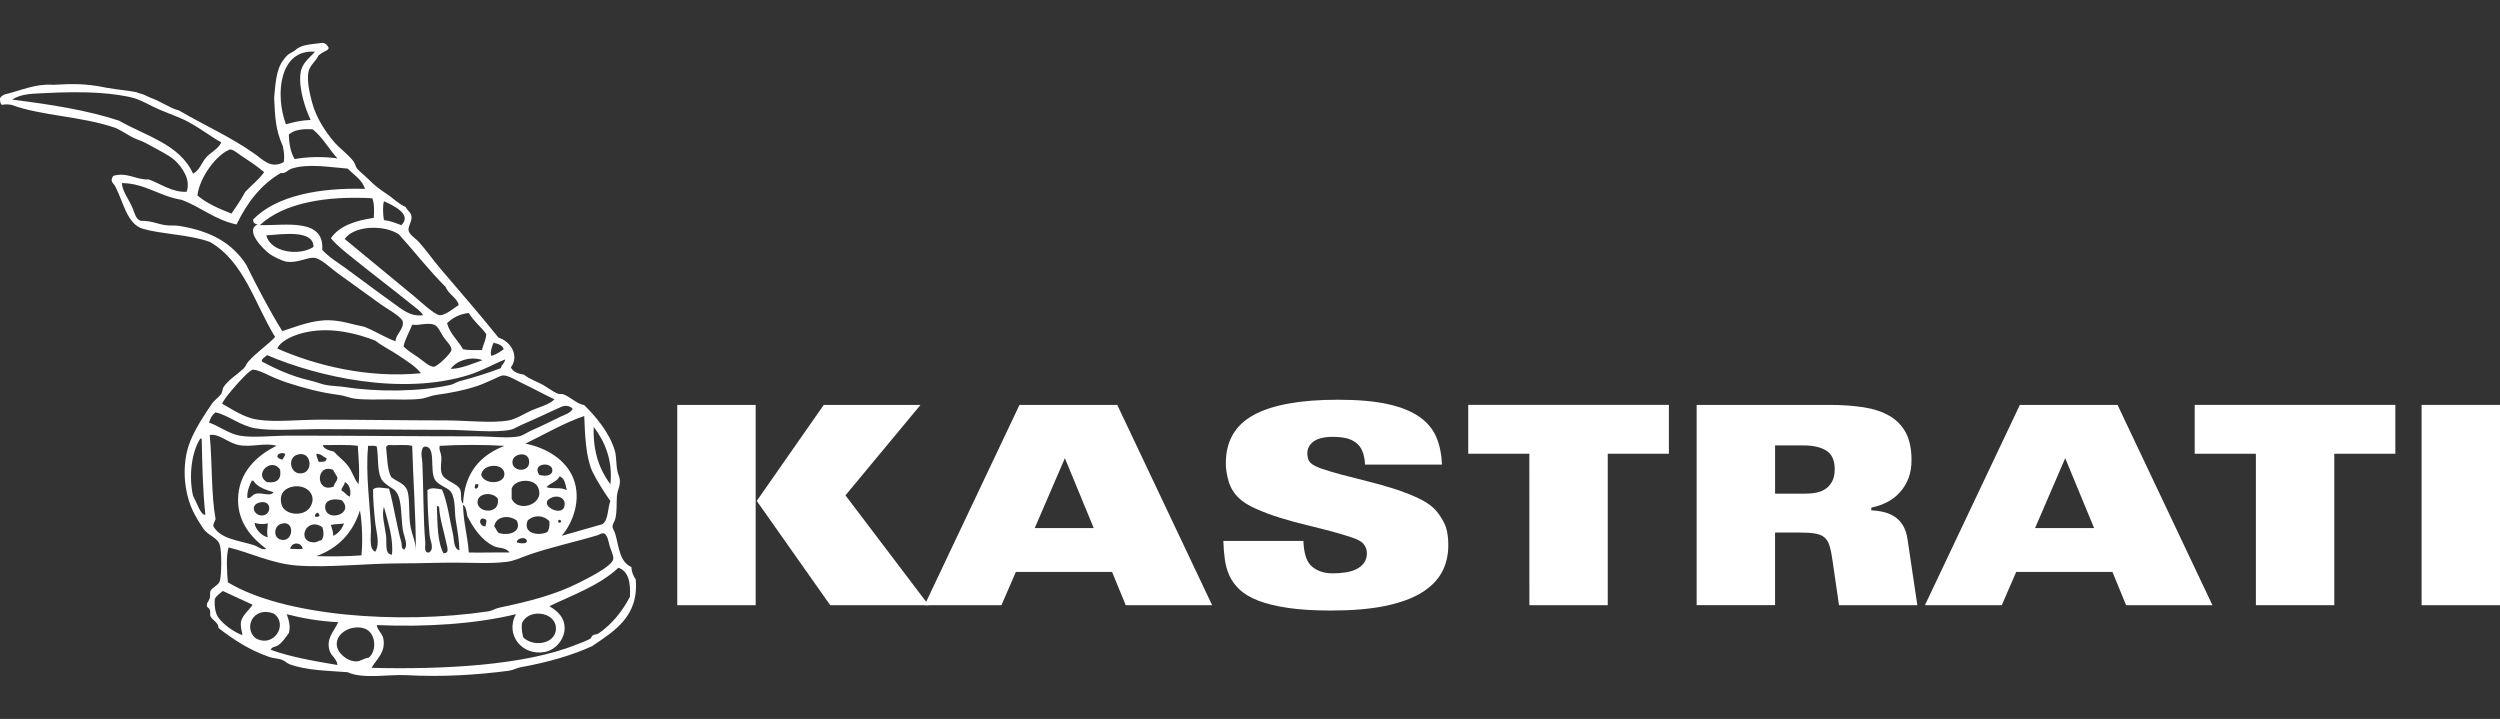
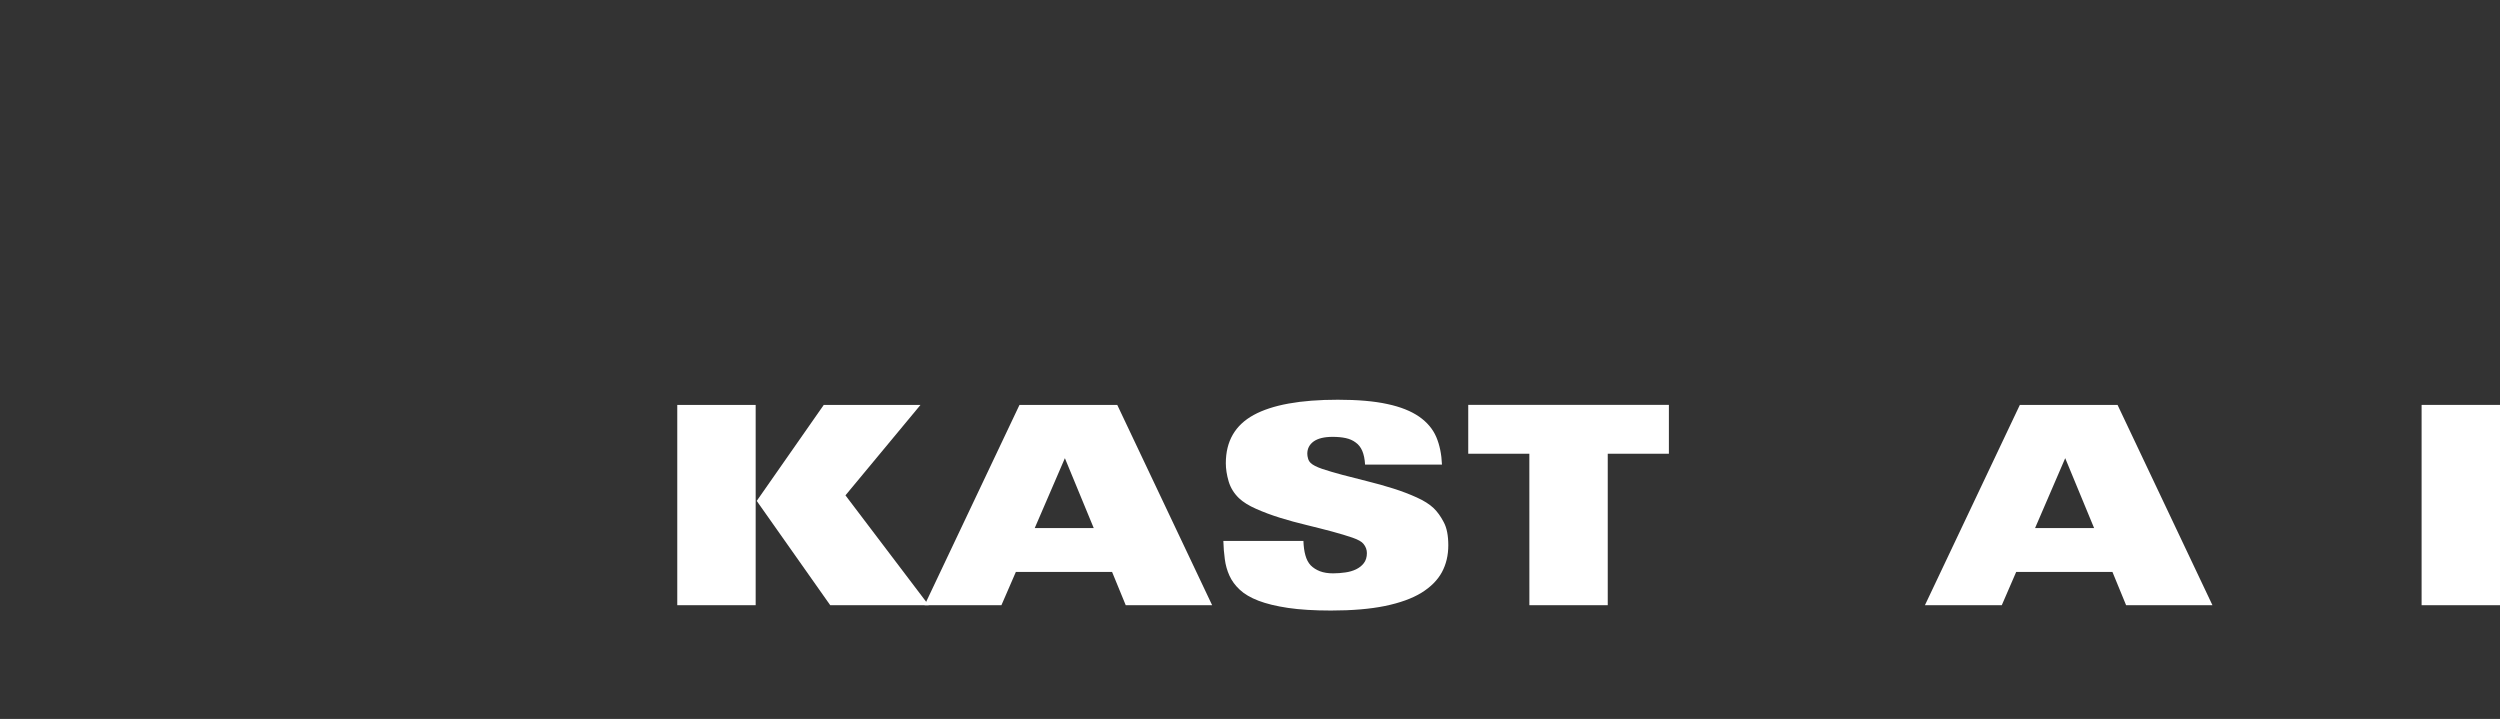
<svg xmlns="http://www.w3.org/2000/svg" id="Layer_1" x="0px" y="0px" width="153px" height="44px" viewBox="0.5 0 153 44" xml:space="preserve">
  <rect x="0.5" y="0" width="153" height="44" fill="#333333" stroke="none" />
  <g>
    <g>
-       <path fill="#FFFFFF" d="M20.62,2.943c-0.133,0.224-0.164,0.095-0.621,0.444c-0.188,0.396-0.544,0.605-0.624,1.022   c-0.105,0.567,0.1,1.398,0.226,1.866c0.243,0.917,0.813,1.794,1.374,2.442c0.341,0.392,0.809,0.707,1.158,1.155   c0.103,0.132,0.118,0.319,0.221,0.444c0.158,0.194,0.473,0.428,0.71,0.667c0.402,0.403,0.63,0.572,1.11,0.888   c0.418,0.276,0.673,0.583,1.154,0.8c0.154,0.283,0.316,0.306,0.354,0.575c0.047,0.297-0.208,0.565-0.179,0.848   c0.031,0.264,0.429,0.484,0.667,0.754c0.398,0.448,0.814,1.036,1.288,1.6c1.182,1.392,2.421,2.803,3.552,4.216   c0.683,0.194,1.314,1.062,0.757,1.822c0.135,0.278,0.442,0.388,0.8,0.444c0.346,0.28,0.801,0.42,1.155,0.621   c0.302,0.173,0.58,0.394,0.888,0.532c0.104,0.051,0.25,0.012,0.358,0.045c0.453,0.161,0.793,0.573,1.287,0.667   c0.701,0.689,1.522,1.651,1.864,2.754c0.122,0.401,0.072,0.875,0.178,1.333c0.051,0.214,0.17,0.367,0.135,0.712   c-0.028,0.246-0.156,0.476-0.176,0.752c-0.034,0.436,0.012,0.92-0.092,1.379c-0.04,0.189-0.176,0.327-0.176,0.488   c-0.002,0.158,0.123,0.294,0.176,0.487c0.218,0.807,0.268,1.702,0.978,2.002c0.014,0.326,0.125,0.553,0.264,0.754   c0.205,2.289-1.337,3.178-2.661,4.085c-1.199,0.553-2.707,0.993-4.353,1.29c-0.254,0.041-0.481,0.184-0.756,0.22   c-1.947,0.255-4.083,0.391-6.262,0.269c-1.054-0.061-2.646,0.259-3.6-0.18c-1.245-0.095-2.527-0.109-3.552-0.488   c-0.161-0.06-0.279-0.203-0.447-0.263c-0.255-0.101-0.538-0.089-0.797-0.183c-1.198-0.417-2.172-1.042-3.105-1.773   c0.002-0.328-0.358-0.462-0.491-0.712c-0.044-0.08,0.014-0.258-0.044-0.399c-0.072-0.177-0.172-0.105-0.178-0.266   c-0.011-0.196,0.104-0.212,0.178-0.444c0.038-0.125-0.003-0.35,0.044-0.443c0.128-0.261,0.498-0.335,0.575-0.621   c0.104-0.373,0.119-1.752,0-2.18c-0.127-0.47-0.695-0.568-1.021-1.021c-0.486-0.752-0.88-1.365-1.065-2.53   c-0.135-0.845-0.093-1.913,0.267-2.799c0.331-0.815,0.847-1.601,1.332-2.311c0.16-0.232,0.429-0.387,0.578-0.623   c0.071-0.107,0.06-0.288,0.134-0.397c0.309-0.463,0.856-0.771,1.244-1.154c0.11-0.111,0.166-0.288,0.268-0.401   c0.529-0.598,1.187-1.009,1.642-1.509c-1.244-2.027-1.907-4.634-3.996-5.817c-1.244-0.454-2.929-0.466-4.088-0.802   c-0.982-0.287-1.189-1.618-1.688-2.575c-0.148-0.285-0.361-0.301-0.133-0.667c0.867-0.245,1.371,0.253,2.179,0.222   c0.729,0.262,1.423,0.794,2.308,0.754c0.281-0.732-0.273-1.525-0.753-1.955c-0.347-0.307-1.117-0.674-1.733-1.022   c-0.175-0.097-0.34-0.148-0.625-0.265C8.389,8.319,7.995,8.018,7.634,7.859C7.61,7.845,7.586,7.838,7.563,7.826   C5.438,7.099,3.06,7.099,1.216,6.42C1.198,6.418,1.182,6.417,1.163,6.412C0.98,6.382,0.791,6.375,0.614,6.423   C0.493,6.276,0.513,6.261,0.5,6.01c0.043-0.075,0.105-0.133,0.177-0.176c0.025-0.016,0.052-0.031,0.078-0.045   c1.114-0.275,1.907-0.672,2.979-0.599c0.019,0,0.034,0,0.052-0.001C4.975,5.12,5.749,5.116,6.915,5.349   c0.017,0.005,0.034,0.007,0.052,0.012c0.853,0.153,1.249,0.153,1.896,0.283c0.021,0.01,0.041,0.019,0.06,0.027   c0.021,0.01,0.039,0.02,0.059,0.024C9.104,5.74,9.244,5.757,9.356,5.819c0.196,0.1,0.396,0.18,0.647,0.278   c0.178,0.069,0.351,0.186,0.534,0.266c0.335,0.151,0.423,0.257,0.935,0.406c1.488,0.876,3.104,1.588,4.572,2.616   c0.567,0.397,1.028,0.971,1.822,0.533c0.052-0.3,0.021-0.598-0.042-0.893c-0.005-0.031-0.012-0.06-0.019-0.091   c-0.467-1.041-0.467-1.833-0.527-2.927c0.004-0.025,0.004-0.052,0.005-0.078c0.063-0.666,0.108-1.672,0.535-2.223   c0.021-0.026,0.037-0.056,0.058-0.081c0.074-0.105,0.159-0.202,0.256-0.284c0.071-0.058,0.203-0.124,0.326-0.193   c0.02-0.012,0.04-0.025,0.059-0.036c0.408-0.377,0.805-0.377,1.723-0.489c0.024,0.002,0.048,0.007,0.071,0.013   C20.433,2.668,20.536,2.755,20.62,2.943z M18,7.608c0.459-0.133,0.938-0.247,1.511-0.266c-0.299-0.631-0.745-1.893-0.621-2.844   c0.08-0.65,0.538-0.93,0.886-1.331C17.605,2.996,17.318,5.782,18,7.608z M12.049,7.474c-0.582-0.314-1.237-0.527-1.866-0.799   C9.744,6.485,9.153,6.131,8.715,6.009C8.162,5.852,7.371,5.747,6.673,5.696c-1.092-0.079-2.298-0.057-3.375,0   c-0.74,0.041-1.503,0.023-2.045,0.401c2.315,0.292,4.572,0.641,6.531,1.288c1.647,0.939,3.729,1.455,4.53,3.241   c0.38-0.183,0.511-0.627,0.755-0.933c0.298-0.374,0.762-0.538,0.977-0.977C13.396,8.355,12.771,7.865,12.049,7.474z M19.644,7.918   C19,7.866,18.498,7.956,18.178,8.229c0.012,0.607,0.121,1.122,0.354,1.509c0.804-0.152,1.771-0.163,2.62-0.045   C20.629,9.123,20.25,8.409,19.644,7.918z M15.248,9.518c-0.271-0.179-0.541-0.426-0.712-0.357   c-0.802,0.328-1.82,1.685-1.954,2.799c0.572,0.491,1.319,0.811,2.086,1.112c0.295-0.431,0.592-0.865,0.842-1.334   c0.382-0.404,0.829-0.742,1.156-1.202C16.183,10.133,15.775,9.868,15.248,9.518z M21.775,10.318c-1.1-0.084-2.406-0.325-3.42,0   c-0.239,0.077-0.396,0.332-0.666,0.267c-1.237,0.717-2.073,1.834-2.712,3.152c-1.342-0.284-2.181-1.075-3.374-1.51   c-1.316-0.208-2.264-1.021-3.645-1.021c0.018,0.497,0.458,1.029,0.666,1.554c0.133,0.329,0.189,0.655,0.489,0.754   c0.631-0.013,1.039,0.198,1.512,0.266c0.278,0.042,0.576,0.001,0.844,0.045c1.924,0.313,3.212,1.03,4.088,2.353   c0.696,1.403,1.418,2.79,2.219,4.087c0.828-0.258,1.817-0.694,2.89-0.665c0.757,0.019,1.449,0.27,2.13,0.399   c0.669,0.265,1.228,0.636,1.909,0.89c0.005-0.43,0.524-0.743,0.446-1.201c-0.051-0.295-0.97-0.794-1.288-1.021   c-0.958-0.688-1.695-1.215-2.71-1.954c-0.452-0.33-1.012-0.893-1.42-0.933c-0.458-0.048-1.041,0.363-1.776,0.22   c-0.166-0.031-0.736-0.301-0.933-0.442c-0.438-0.319-1.565-1.47-0.758-1.821c-0.157-0.033-0.294-0.088-0.267-0.312   c1.42-1.453,4.037-1.944,6.842-1.867C22.651,10.981,22.159,10.705,21.775,10.318z M16.402,13.781   c1.547,0.027,3.965-0.456,3.818,1.51c0.422,0.459,0.952,0.771,1.42,1.111c0.989,0.717,1.844,1.377,2.843,2.085   c0.64,0.455,1.109,0.907,1.909,0.801c-0.153-0.267-0.438-0.435-0.665-0.624c-1.196-0.973-2.428-1.891-3.597-2.841   c-0.476-0.385-0.99-0.772-1.379-1.245c0.527-0.766,1.503-1.076,2.622-1.244c0.029-0.299,0.045-0.919-0.091-1.2   C20.46,11.976,17.849,12.418,16.402,13.781z M23.997,13.47c0.411,0.047,0.729,0.187,1.065,0.311   c0.695-0.665-0.515-1.216-1.065-1.466C23.911,12.617,23.94,13.165,23.997,13.47z M27.771,17.558   c-1.011-1.003-1.89-2.143-2.843-3.2c-0.862-0.612-2.748-0.578-3.332,0.268c1.279,1.055,2.887,2.376,4.308,3.554   c0.249,0.207,1.194,1.094,1.506,1.111c0.353,0.019,0.958-0.503,1.159-0.623C28.515,18.264,27.934,18.004,27.771,17.558z    M16.801,14.404c0.231,1.01,1.965,1.302,2.885,0.709C19.693,14.051,17.838,14.33,16.801,14.404z M27.859,19.778   c0.187,0.675,0.673,1.044,0.979,1.599c0.33,0.067,0.762,0.042,1.155,0.045c0.077-0.335,0.242-0.583,0.266-0.979   c-0.331-0.457-0.778-0.789-1.069-1.287C28.603,19.217,28.194,19.461,27.859,19.778z M26.086,21.867   c0.266,0.179,0.705,0.602,0.975,0.576c0.222-0.022,1.048-0.82,1.067-1.021c0.021-0.25-0.284-0.501-0.488-0.8   c-0.16-0.231-0.323-0.674-0.579-0.754c-0.462-0.143-0.918,0.078-1.333,0c-0.17,0.453-0.417,0.829-0.533,1.332   C25.404,21.422,25.73,21.627,26.086,21.867z M24.929,21.777c-0.479-0.331-1.021-0.578-1.467-0.935   c-1.12-0.431-2.626-0.821-4.128-0.53c-0.744,0.141-1.633,0.495-1.865,1.019c2.33,1.03,5.546,1.832,8.793,1.511   C25.916,22.397,25.397,22.1,24.929,21.777z M30.57,21.777c0.309-0.075,0.523-0.247,0.755-0.401   c-0.075-0.262-0.343-0.335-0.621-0.399C30.625,21.189,30.471,21.534,30.57,21.777z M16.533,22.131   c0.807,0.427,1.833,0.907,2.933,1.154c0.416,0.096,0.652,0.205,0.936,0.267c0.335,0.076,0.793,0.072,1.198,0.134   c1.959,0.308,4.578,0.298,6.483-0.134c0.187-0.042,0.365-0.176,0.533-0.218c0.939-0.251,1.769-0.512,2.534-0.802   c0.037-0.227,0.24-0.288,0.265-0.533c-0.692,0.269-1.373,0.676-2.177,0.933c-4.142,1.319-9.347,0.114-12.394-1.199   C16.735,21.848,16.459,21.98,16.533,22.131z M28.083,22.577c0.646-0.009,1.356-0.333,1.953-0.536   C29.258,21.767,28.398,22.104,28.083,22.577z M32.481,23.463c-0.382-0.178-0.877-0.503-1.198-0.486   c-0.177,0.01-0.479,0.203-0.759,0.311c-0.253,0.104-0.527,0.236-0.754,0.313c-0.856,0.288-1.623,0.434-2.62,0.575   c-0.29,0.043-0.58,0.188-0.845,0.223c-0.688,0.088-1.412,0.045-2.043,0.045c-0.683,0-1.39,0.035-2.042-0.045   c-0.298-0.032-0.62-0.182-0.935-0.223c-1.285-0.165-2.232-0.449-3.199-0.754c-0.231-0.073-0.493-0.183-0.711-0.267   c-0.479-0.19-0.96-0.492-1.377-0.533c-0.197-0.02-0.936,0.818-1.108,1.021c-0.314,0.361-0.644,0.74-0.8,1.064   c0.594,0.323,1.327,0.85,2.175,0.977c1.092,0.168,2.47,0,3.822,0c2.593,0,5.165,0.045,7.684,0.045c1.319,0,2.815,0.188,3.865,0   c0.472-0.086,0.966-0.43,1.419-0.621c0.521-0.225,1.061-0.343,1.379-0.669C33.775,24.131,33.17,23.79,32.481,23.463z    M34.879,24.887c-0.665,0.291-1.614,0.758-2.352,1.065c-0.272,0.11-0.563,0.31-0.802,0.354c-1.019,0.198-2.556,0-3.907,0   c-2.677,0-5.299-0.044-7.863-0.044c-1.372,0-2.751,0.125-3.817-0.047c-0.917-0.146-1.739-0.842-2.443-0.976   c-0.208,0.134-0.317,0.363-0.403,0.621c0.604,0.213,1.236,0.692,1.869,0.801c0.851,0.146,1.991,0,3.064,0   c4.05,0,7.813,0.044,11.462,0.044c0.904,0,1.897,0.136,2.574,0c0.24-0.044,0.552-0.277,0.846-0.399   c0.615-0.26,1.146-0.548,1.687-0.8c0.278-0.131,0.626-0.225,0.756-0.488C35.356,24.798,35.036,24.815,34.879,24.887z    M32.657,27.151c1.271,0.248,2.479,0.976,2.934,2.131c0.507,1.3-0.021,2.694-0.713,3.51c0.833-0.235,1.652-0.479,2.486-0.71   c0.381-0.256,0.313-0.962,0.489-1.422c-0.4-0.574-0.785-1.169-1.109-1.82c-0.399-0.895-0.444-2.262-0.488-3.379   C35.066,25.857,33.821,26.582,32.657,27.151z M37.855,29.637c0.167-1.502-0.377-2.673-1.021-3.509   C36.782,27.69,37.214,28.771,37.855,29.637z M15.112,27.237c-0.624-0.119-1.183-0.688-1.731-0.621   c-0.025,0.006-0.055,0.006-0.043,0.047c0.157,1.661,0.079,3.561,0.355,5.106c-0.038,0.155-0.15,0.235-0.134,0.443   c0.471,0.794,1.517,0.847,2.486,1.154c0.271,0.089,0.465,0.313,0.756,0.225c-0.91-0.674-1.745-1.627-1.733-3.021   c0.02-1.674,1.172-2.709,2.355-3.286C16.713,27.071,15.895,27.392,15.112,27.237z M12.314,30.349   c0.215,0.353,0.46,1.205,0.755,1.154c-0.16-1.453-0.19-3.033-0.222-4.618c-0.012-0.032-0.038-0.053-0.088-0.044   C12.229,27.649,12.039,29.126,12.314,30.349z M20.267,27.237c-0.012,0.199,0.384,0.349,0.664,0.399   c0.267,0.301,0.595,0.528,0.845,0.846c0.284,0.355,0.373,0.792,0.666,1.155c0.085-0.713-0.002-1.623-0.045-2.353   C21.775,27.192,20.823,27.251,20.267,27.237z M24.263,27.237c-0.063,0.029-0.109,0.067-0.135,0.135   c0.075,0.638,0.063,1.362,0.313,1.824c0.301,0.257,0.811,0.371,0.976,0.797c0.2,0.518,0.058,1.521,0.221,2.31   c0.092,0.433,0.298,0.868,0.311,1.377c0.007-2.014-0.172-4.438-0.221-6.395C25.327,27.185,24.737,27.267,24.263,27.237z    M27.411,27.285c-0.06,0.247,0.071,0.405,0.093,0.619c0.039,0.35-0.093,0.781,0.046,1.113c0.175,0.427,0.938,0.55,1.108,0.935   c0.129,0.287-0.031,0.62,0.18,0.889c0.087-1.94,1.075-2.983,2.53-3.554C30.152,27.209,28.634,27.211,27.411,27.285z M23.02,27.285   c0,0.045,0,0.087,0,0.134c-0.145,1.519,0.116,3.456,0.179,4.841c0.025,0.585-0.148,1.311,0.266,1.509   c0.307-0.495,0.065-1.181,0-1.775c-0.075-0.702-0.14-1.431-0.132-2.043c0.209-0.199,0.634-0.076,0.977-0.045   c0.29,1.022,0.489,2.387,0.755,3.287c0.043,0.152-0.029,0.397,0.176,0.44c0.263-0.283-0.016-0.774-0.087-1.196   c-0.153-0.95,0-2.166-0.623-2.531c-0.229-0.137-0.609-0.396-0.711-0.623c-0.253-0.571-0.14-1.28-0.263-1.953   C23.443,27.243,23.194,27.3,23.02,27.285z M28.396,31.857c-0.092-0.504,0.006-1.334-0.313-1.773   c-0.185-0.252-0.771-0.375-0.978-0.752c-0.32-0.585,0.104-2.056-0.621-2c-0.063,0.021-0.108,0.063-0.134,0.131   c-0.115,0.308-0.015,0.557,0,0.893c0.071,1.63,0.051,3.377,0.177,4.841c0.02,0.2-0.113,0.628,0.224,0.622   c0.359-0.226,0.08-0.702,0.042-1.065c-0.081-0.87-0.132-1.955-0.134-2.754c0.202-0.192,0.583-0.098,0.892-0.043   c0.328,0.724,0.491,1.976,0.667,2.707c0.086,0.363,0.018,0.896,0.398,1.021C28.603,33.09,28.502,32.489,28.396,31.857z    M17.47,27.951c0.052,0.107,0.181,0.142,0.307,0.178c0.066-0.114,0.158-0.199,0.179-0.356   C17.767,27.688,17.479,27.729,17.47,27.951z M18.846,28.972c0.871,0.042,0.763-1.414-0.135-1.153   C18.097,27.993,18.236,28.943,18.846,28.972z M20,28.262c0.244,0.006,0.497,0.02,0.488-0.222   c-0.218-0.078-0.322-0.271-0.624-0.268C19.861,27.984,19.963,28.089,20,28.262z M31.861,28.305c0.018,0.547,0.95,0.62,1.022,0.045   c0.047-0.422-0.264-0.601-0.582-0.531C31.975,27.886,31.851,28.104,31.861,28.305z M17.646,28.751   c-0.499-0.808-1.662,0.259-0.803,0.755C17.44,29.582,17.726,29.353,17.646,28.751z M34.301,28.84   c0.096-0.62-1.306-0.531-0.8,0.221C33.858,29.167,34.258,29.115,34.301,28.84z M31.369,28.972   c-0.057-0.651-1.318-0.614-1.422,0.091C30.139,29.69,31.426,29.646,31.369,28.972z M20.931,29.771   c0.025-0.229,0.206-0.295,0.222-0.533c-0.069-0.179-0.193-0.309-0.267-0.484C19.797,28.33,19.799,30.241,20.931,29.771z    M34.745,29.151c-0.146,0.338-0.576,0.398-0.799,0.664c0.399,0.135,0.826-0.027,1.243,0.179   C35.1,29.655,35.068,29.254,34.745,29.151z M15.999,29.415c-0.029,0-0.059,0-0.089,0c-0.144,0.285-0.321,0.726-0.266,1.066   c0.24,0.024,0.262-0.205,0.534-0.271c0.358-0.078,0.865,0.201,1.065-0.087C16.745,29.974,16.254,29.815,15.999,29.415z    M31.814,29.903c0,0.207,0,0.416,0,0.624c0.439,0.934,2.199,0.254,1.556-0.803C33.019,29.254,31.987,29.356,31.814,29.903z    M21.42,30.039c0.196,0.083,0.278,0.284,0.49,0.356c0.104-0.354-0.031-0.785-0.312-0.892   C21.602,29.733,21.331,29.868,21.42,30.039z M29.591,29.903c0.146-0.004,0.197-0.103,0.18-0.269c-0.059,0-0.119,0-0.18,0   C29.577,29.743,29.505,29.821,29.591,29.903z M17.732,30.883c0.175,0.646,1.343,0.76,1.732,0.176   c0.478-0.708-0.146-1.403-0.978-1.288C17.982,29.843,17.543,30.171,17.732,30.883z M29.725,30.705   c-0.039,0.701,1.395,0.814,1.245-0.178C30.683,30.093,29.758,30.141,29.725,30.705z M35.056,30.794   c-0.02-0.327-0.404-0.49-0.755-0.355C33.215,30.852,35.12,31.842,35.056,30.794z M20.4,31.059c0.052,0.921,1.824,0.411,1.02-0.441   C20.904,30.474,20.372,30.6,20.4,31.059z M16.533,31.548c0.613-0.013,0.616-0.981-0.131-0.798   C15.757,30.904,16.053,31.559,16.533,31.548z M29.191,33.813c0.68,0.021,1.671-0.015,2.491,0c-0.237-0.338-0.661-0.24-0.978-0.396   c-0.751-0.38-1.221-1.087-1.602-1.823c-0.051-0.275-0.076-0.574-0.265-0.709C28.857,31.962,29.118,32.792,29.191,33.813z    M27.64,33.857c0.398,0.025,0.216-0.41,0.177-0.619c-0.137-0.694-0.414-1.5-0.444-2.224c-0.055-0.003-0.061-0.058-0.136-0.043   C27.274,32.028,27.258,33.146,27.64,33.857z M24.128,32.792c0.059,0.45-0.109,1.118,0.356,1.155   c0.12-0.913-0.258-2.074-0.488-2.933C23.842,31.527,24.053,32.178,24.128,32.792z M19.864,34.035   c0.786,0.023,1.913,0.021,2.754-0.047c0.085-0.713,0.053-1.978-0.089-2.752C22.09,32.616,21.197,33.546,19.864,34.035z    M19.775,31.592c0.083,0.087,0.166,0.016,0.268,0c0.023-0.143-0.056-0.18-0.132-0.222C19.86,31.438,19.765,31.463,19.775,31.592z    M32.79,31.857c-0.301,0.786,0.623,0.96,1.2,0.712c0.115-0.15,0.158-0.373,0.134-0.666C33.773,31.52,33.182,31.49,32.79,31.857z    M30.746,32.214c0.105,0.118,0.155,0.292,0.268,0.402c0.669,0.205,1.439-0.092,1.111-0.757   C31.681,31.508,30.856,31.559,30.746,32.214z M30.216,32.214c0-0.145,0.072-0.221,0.044-0.399   C29.775,31.497,29.755,32.231,30.216,32.214z M34.659,31.857c0,0.03,0,0.063,0,0.093c0.025,0.002,0.053,0.005,0.042,0.043   c0.03,0,0.059,0,0.088,0c0.001-0.025,0.008-0.053,0.044-0.043c0-0.029,0-0.061,0-0.093c-0.028-0.002-0.054-0.006-0.044-0.043   c-0.028,0-0.058,0-0.088,0C34.696,31.842,34.694,31.866,34.659,31.857z M16.891,32.878c-0.078-0.281-0.021-0.542,0-0.842   c-0.299,0.053-0.559,0.057-0.802-0.045C16.078,32.368,16.563,32.843,16.891,32.878z M17.646,33.014   c0.855,0.271,0.939-1.314,0-0.932C17.268,32.235,17.224,32.878,17.646,33.014z M20.753,32.127c0.044,0.22,0.155,0.379,0.133,0.665   c0.331-0.143,0.536-0.411,0.667-0.754C21.299,32.08,20.987,32.062,20.753,32.127z M19.686,33.192   c0.228,0.006,0.249-0.088,0.491-0.134c0.157-0.196,0.149-0.549,0.042-0.799C19.241,31.592,18.619,33.151,19.686,33.192z    M37.101,32.747c-1.254,0.383-2.917,0.745-4.218,1.2c-0.476,0.166-0.918,0.387-1.38,0.439c-0.975,0.123-2.106,0.047-3.199,0.047   c-1.048,0-2.147,0.044-3.198,0.044c-2.224,0-4.451,0.274-6.396,0.137c-1.59-0.113-2.938-0.814-4.222-1.11   c-0.165,0.533-0.093,1.526-0.042,2.133c3.383,2.054,10.419,2.599,15.948,1.776c0.217-0.032,0.419-0.171,0.664-0.224   c1.886-0.396,3.459-0.802,4.932-1.555c0.393-0.201,1.978-0.97,2.043-1.424c0.029-0.205-0.163-0.588-0.223-0.799   c-0.08-0.302-0.116-0.601-0.313-0.755C37.326,32.591,37.142,32.735,37.101,32.747z M32.124,33.192   c0.114,0.052,0.64,0.136,0.621-0.09C32.683,32.812,32.135,32.921,32.124,33.192z M18.267,33.593c0.345-0.006,0.458,0.026,0.757,0   C18.973,33.159,18.32,33.149,18.267,33.593z M35.767,39.453c0.271-0.108,0.625-0.233,0.842-0.354   c0.069-0.039,0.11-0.179,0.179-0.226c0.103-0.063,0.243-0.039,0.312-0.086c0.839-0.566,1.489-1.369,1.952-2.268   c0.043-0.872-0.085-1.569-0.709-1.772c-1.125,1.063-2.737,1.644-4.22,2.351c0.549,0.335,0.928,0.712,0.934,1.335   c0.005,0.636-0.505,1.328-1.197,1.464c-1.4,0.276-2.474-1.057-1.782-2.309c-2.447,0.595-5.484,0.798-8.523,0.667   c0.059,0.341,0.337,0.502,0.399,0.799c0.185,0.879-0.436,1.299-0.713,1.818C27.557,40.978,32.572,40.739,35.767,39.453z    M14.137,36.167c-0.172,0.155-0.383,0.271-0.491,0.489c-0.035,0.521,0.051,0.919,0.228,1.152c0.319,0.437,0.978,0.893,1.462,1.064   c-0.033-0.275-0.134-0.483-0.086-0.843c0.129-0.444,0.484-0.664,0.708-1.021C15.344,36.734,14.747,36.447,14.137,36.167z    M16.136,39.055c1.114,0.639,2.048-0.858,1.109-1.509C16.012,37.082,15.377,38.411,16.136,39.055z M34.521,38.387   c-0.072-0.972-1.728-1.159-2.083-0.22c-0.028,0.336,0.019,0.602,0.089,0.846C33.198,39.658,34.601,39.373,34.521,38.387z    M18.178,38.742c-0.203,0.271-0.382,0.566-0.669,0.756c-0.151,0.101-0.358,0.064-0.442,0.268c1.225,0.45,2.656,0.688,4.086,0.933   c-0.037-0.394-0.388-0.543-0.487-0.89c-0.218-0.75,0.282-1.172,0.532-1.729c-1.153-0.063-2.188-0.242-3.151-0.489   C18.162,37.909,18.298,38.313,18.178,38.742z M22.842,38.478c-0.72-0.277-1.764,0.186-1.733,0.976   c0.021,0.496,0.623,1.027,1.201,1.023c0.271-0.003,0.481-0.21,0.754-0.223C23.597,39.802,23.486,38.725,22.842,38.478z" />
-     </g>
+       </g>
    <g>
      <g>
        <path fill="#FFFFFF" d="M41.949,24.78h4.798v12.259h-4.798V24.78z M46.812,30.656l4.103-5.876h5.92l-4.593,5.535l5.098,6.724    H51.31L46.812,30.656z" />
        <path fill="#FFFFFF" d="M62.893,24.78h5.983l5.807,12.259h-5.288l-0.836-2.037h-5.888l-0.884,2.037h-4.704L62.893,24.78z     M67.437,32.319l-1.766-4.279l-1.846,4.279H67.437z" />
        <path fill="#FFFFFF" d="M80.269,33.101c0.012,0.343,0.051,0.634,0.121,0.882c0.067,0.248,0.174,0.455,0.324,0.615    c0.157,0.158,0.35,0.277,0.564,0.361c0.223,0.085,0.491,0.13,0.807,0.13c0.252,0,0.502-0.02,0.744-0.055    c0.242-0.032,0.462-0.096,0.662-0.191c0.199-0.098,0.359-0.223,0.48-0.384c0.119-0.159,0.183-0.362,0.183-0.61    c0-0.202-0.068-0.392-0.208-0.563c-0.104-0.134-0.328-0.261-0.676-0.382c-0.35-0.119-0.763-0.244-1.239-0.373    c-0.479-0.129-1.003-0.26-1.564-0.398c-0.563-0.133-1.105-0.284-1.632-0.446c-0.527-0.164-1.014-0.347-1.46-0.545    c-0.448-0.197-0.798-0.415-1.049-0.653c-0.306-0.295-0.517-0.638-0.632-1.025c-0.115-0.396-0.173-0.763-0.173-1.114    c0-1.348,0.567-2.33,1.705-2.953c1.134-0.62,2.851-0.933,5.146-0.933c1.209,0,2.222,0.085,3.028,0.262    c0.812,0.172,1.461,0.434,1.95,0.772c0.489,0.341,0.839,0.756,1.051,1.248c0.209,0.491,0.323,1.058,0.348,1.689h-4.706    c-0.019-0.34-0.078-0.619-0.172-0.841c-0.095-0.22-0.231-0.395-0.41-0.518c-0.169-0.127-0.368-0.213-0.599-0.264    c-0.233-0.051-0.503-0.076-0.808-0.076c-0.506,0-0.892,0.094-1.153,0.277c-0.262,0.188-0.394,0.438-0.394,0.758    c0,0.093,0.017,0.189,0.048,0.298c0.028,0.105,0.084,0.192,0.157,0.263c0.125,0.125,0.362,0.245,0.711,0.366    c0.348,0.117,0.758,0.236,1.229,0.363c0.477,0.122,0.983,0.253,1.531,0.392c0.547,0.133,1.076,0.285,1.593,0.447    c0.519,0.164,0.992,0.346,1.431,0.545c0.436,0.196,0.781,0.415,1.032,0.653c0.224,0.215,0.43,0.498,0.615,0.853    c0.19,0.349,0.282,0.822,0.282,1.423c0,0.611-0.131,1.162-0.392,1.646c-0.264,0.487-0.683,0.906-1.255,1.26    c-0.574,0.351-1.316,0.617-2.229,0.806c-0.906,0.186-2.013,0.279-3.305,0.279c-1.033,0-1.907-0.054-2.628-0.161    c-0.723-0.108-1.323-0.254-1.809-0.44c-0.483-0.187-0.865-0.41-1.144-0.673c-0.28-0.261-0.491-0.548-0.633-0.863    c-0.144-0.317-0.237-0.654-0.283-1.011c-0.05-0.354-0.077-0.726-0.089-1.111h4.893v-0.004H80.269z" />
        <path fill="#FFFFFF" d="M94.096,27.769h-3.74v-2.99h12.28v2.99h-3.742v9.269h-4.796L94.096,27.769L94.096,27.769z" />
-         <path fill="#FFFFFF" d="M104.338,24.78h8.11c0.779,0,1.477,0.049,2.101,0.145c0.623,0.096,1.149,0.272,1.587,0.526    c0.437,0.254,0.77,0.599,1.003,1.034c0.229,0.436,0.346,0.994,0.346,1.675c0,0.406-0.059,0.771-0.18,1.094    c-0.123,0.321-0.293,0.606-0.514,0.856s-0.481,0.454-0.782,0.612c-0.299,0.156-0.63,0.271-0.985,0.342v0.168    c0.273,0.013,0.532,0.049,0.78,0.11c0.246,0.062,0.468,0.156,0.662,0.288c0.193,0.129,0.357,0.302,0.489,0.519    c0.133,0.217,0.223,0.473,0.275,0.78l0.611,4.107h-4.794l-0.396-2.731c-0.052-0.375-0.112-0.674-0.183-0.899    c-0.064-0.227-0.174-0.4-0.313-0.519c-0.145-0.12-0.338-0.199-0.584-0.238c-0.248-0.041-0.575-0.058-0.985-0.058h-1.452v4.445    h-4.799V24.78H104.338z M109.135,30.213h1.833c0.252,0,0.487-0.022,0.71-0.067c0.22-0.047,0.412-0.127,0.576-0.248    c0.162-0.117,0.289-0.269,0.385-0.459c0.096-0.185,0.146-0.425,0.146-0.719c0-0.542-0.172-0.923-0.509-1.138    c-0.336-0.214-0.797-0.322-1.39-0.322h-1.751V30.213L109.135,30.213z" />
        <path fill="#FFFFFF" d="M124.115,24.78h5.979l5.808,12.259h-5.284l-0.837-2.037h-5.89l-0.882,2.037h-4.704L124.115,24.78z     M128.66,32.319l-1.769-4.279l-1.845,4.279H128.66z" />
-         <path fill="#FFFFFF" d="M138.557,27.769h-3.741v-2.99h12.279v2.99h-3.736v9.269h-4.798v-9.269H138.557z" />
        <path fill="#FFFFFF" d="M148.702,24.78h4.798v12.259h-4.798V24.78z" />
      </g>
    </g>
  </g>
</svg>